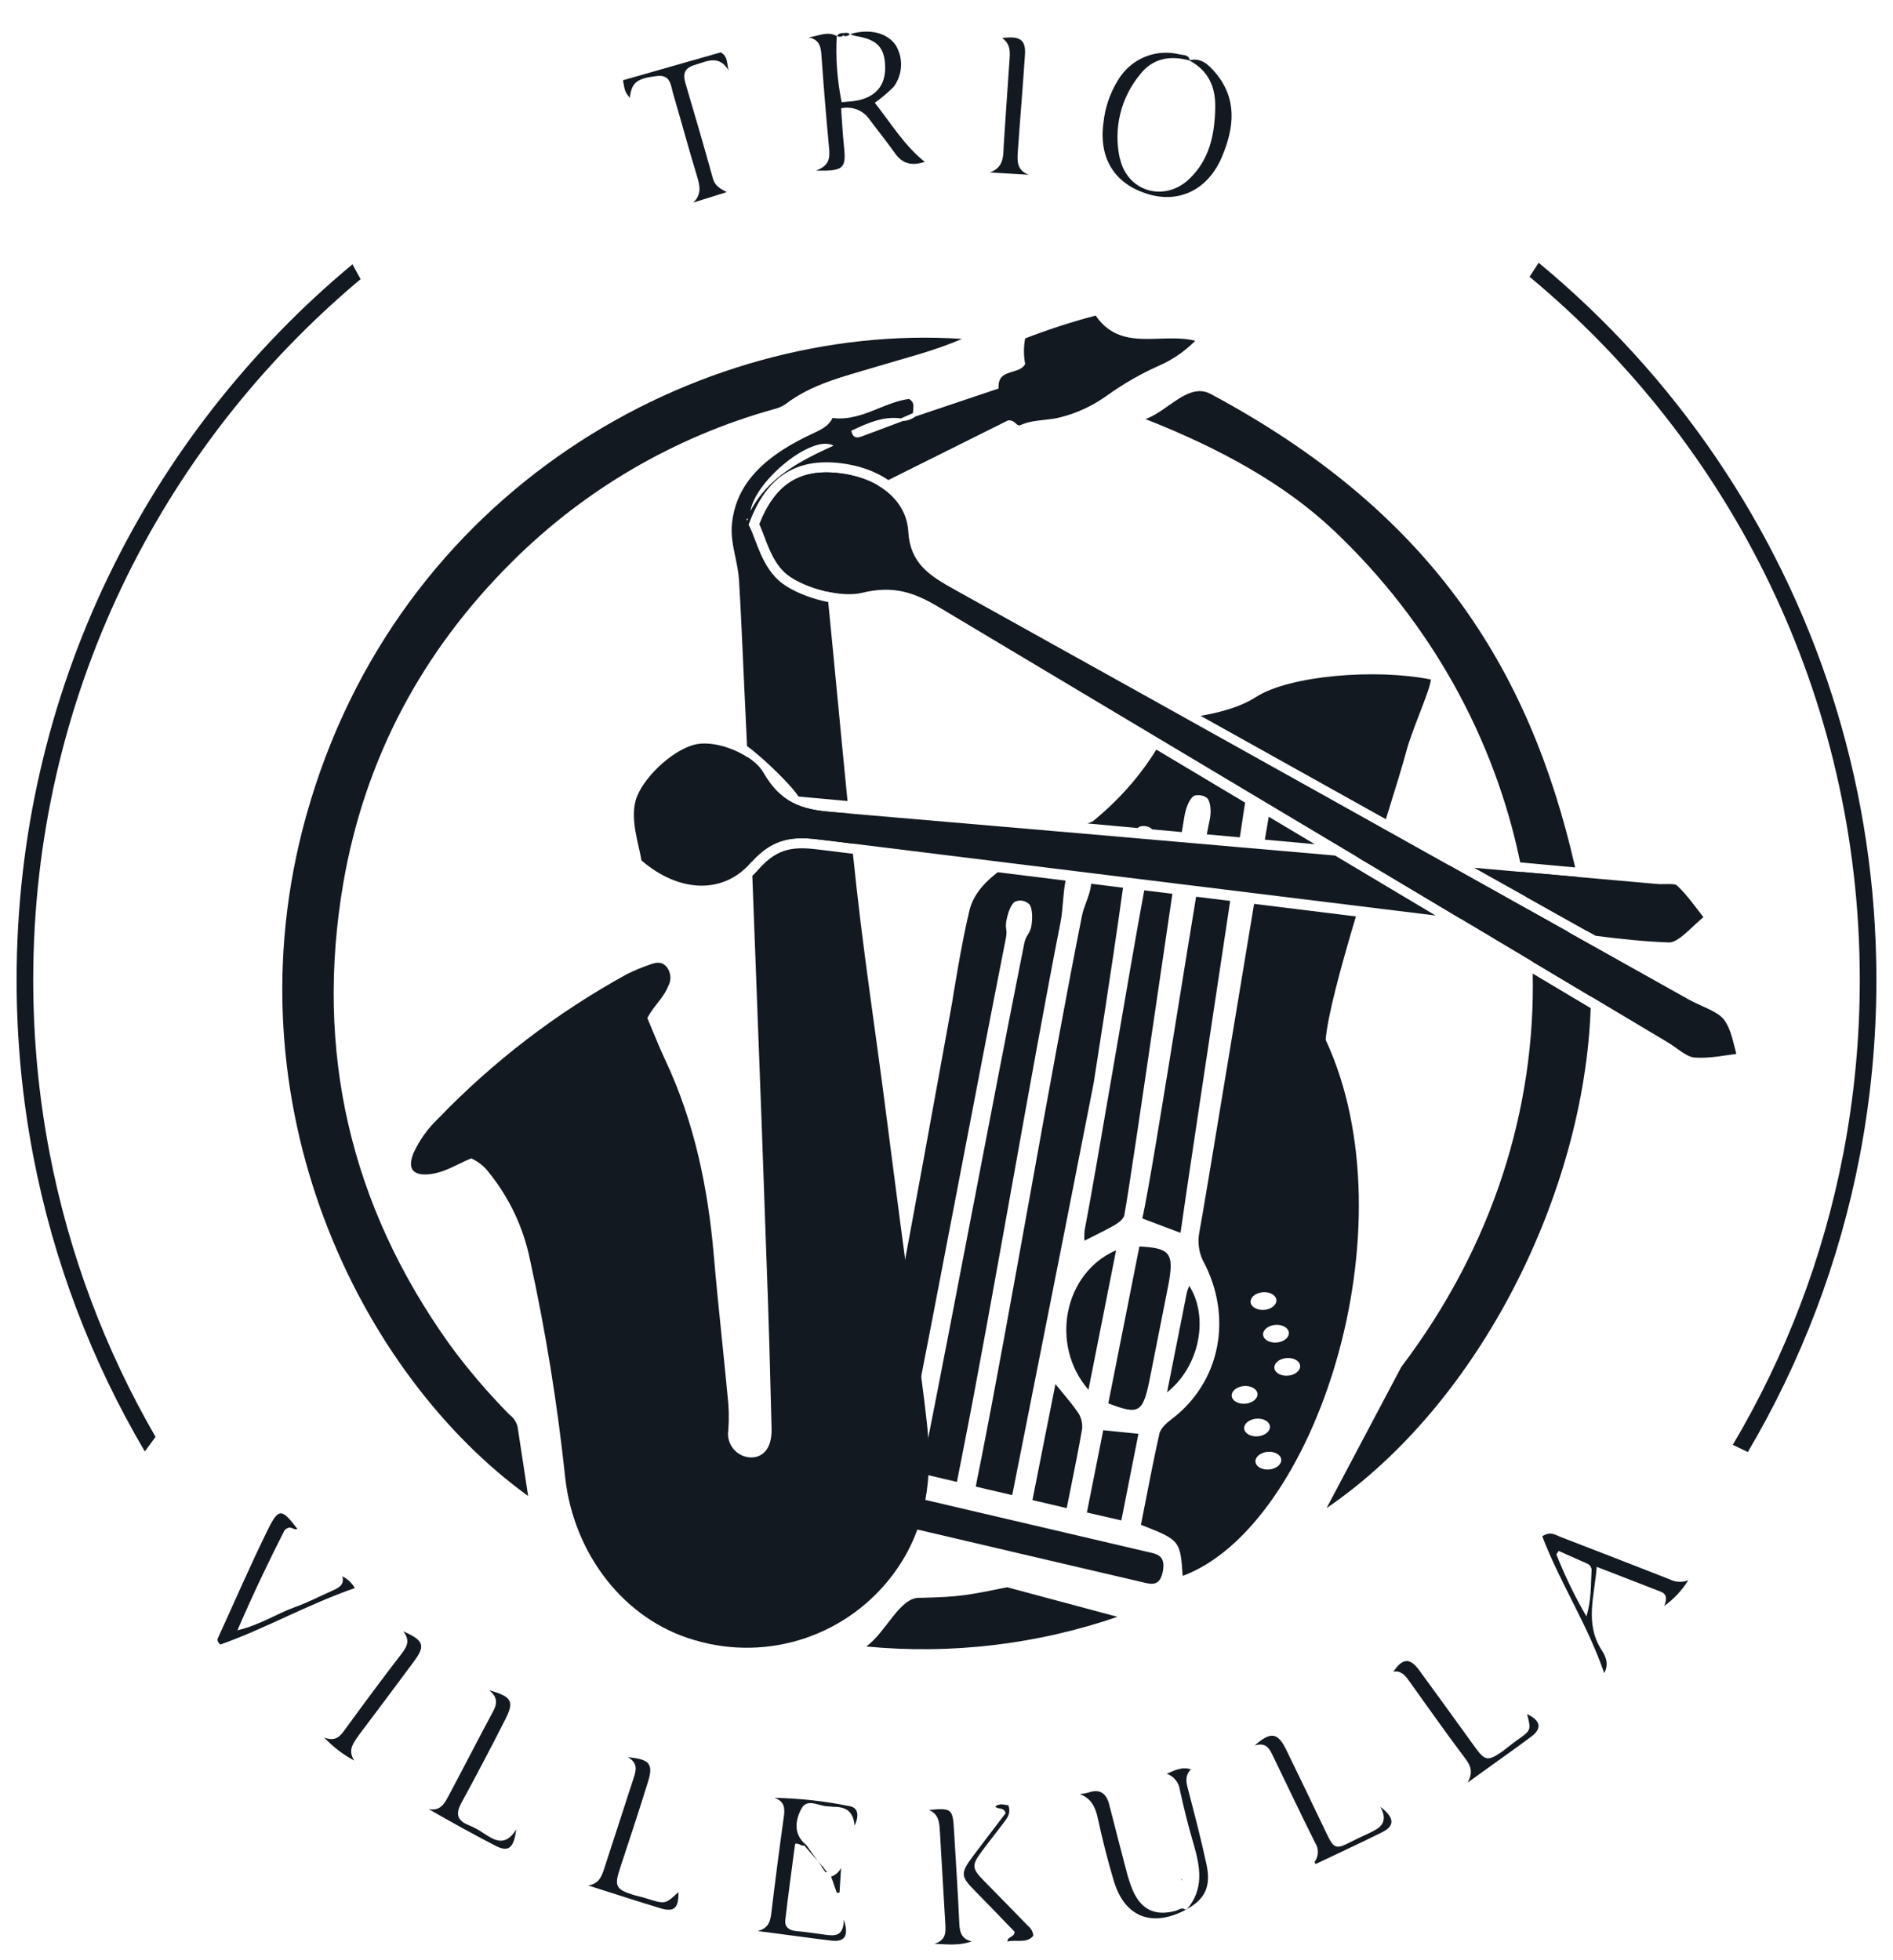
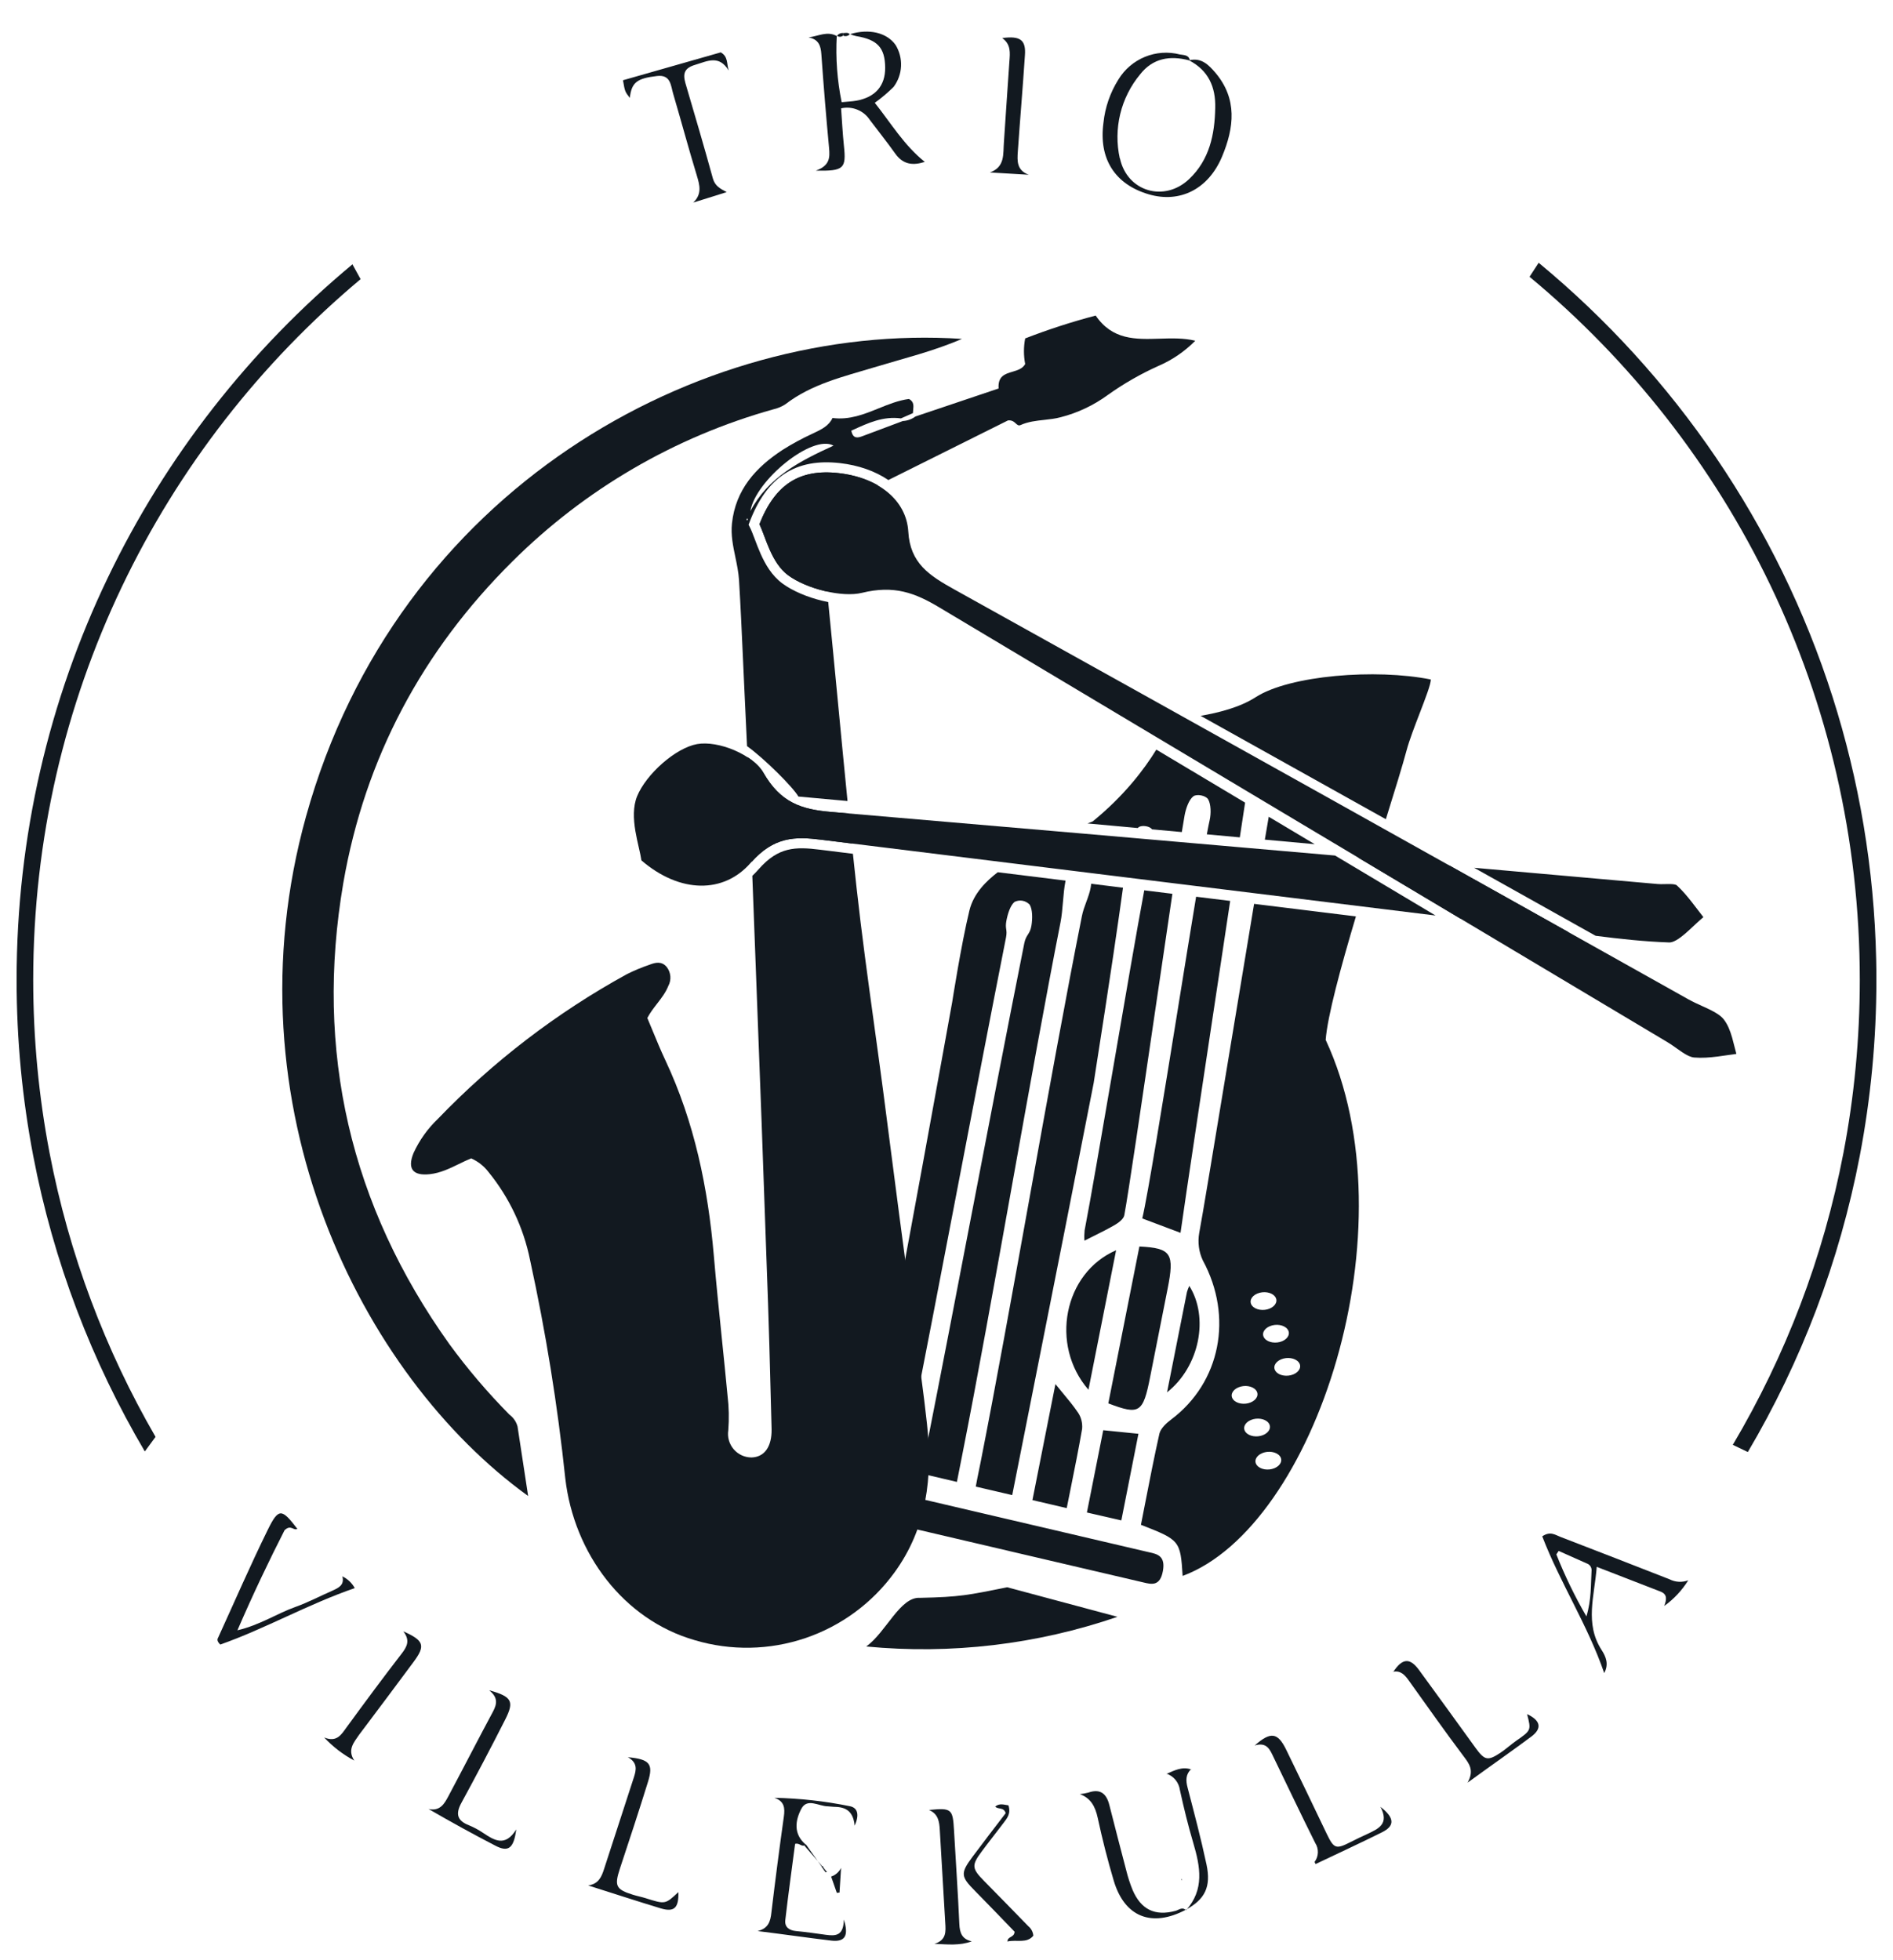
<svg xmlns="http://www.w3.org/2000/svg" width="114" height="118" viewBox="0 0 114 118" fill="none">
  <g clip-path="url(#clip0_48_77)">
    <path d="M45.625 116.271C46.261 116.116 46.398 115.705 46.455 115.153C46.685 113.228 46.935 111.304 47.205 109.379C47.277 108.86 47.241 108.449 46.63 108.247C48.16 108.279 49.685 108.448 51.184 108.754C51.636 108.842 51.775 109.246 51.469 109.926C51.375 108.952 50.832 108.793 50.184 108.787C50.071 108.786 49.953 108.76 49.838 108.759C49.297 108.75 48.608 108.241 48.255 108.914C47.903 109.587 47.755 110.418 48.526 111.066C48.274 111.259 48.164 110.938 47.882 111.021C47.686 112.521 47.471 114.062 47.292 115.612C47.246 116.023 47.513 116.228 47.933 116.269C48.538 116.326 49.139 116.414 49.743 116.497C50.347 116.58 50.805 116.541 50.816 115.577C51.132 116.561 50.877 116.932 50.085 116.848C48.606 116.671 47.12 116.455 45.625 116.271Z" fill="#121920" />
    <path d="M14.298 98.162C15.667 97.839 16.668 97.156 17.785 96.757C18.549 96.486 19.281 96.095 20.018 95.775C20.385 95.607 20.757 95.441 20.617 94.913C20.934 95.065 21.196 95.312 21.364 95.621C18.574 96.58 15.992 98.056 13.266 99.02C13.064 98.824 13.075 98.703 13.136 98.604C14.127 96.436 15.075 94.246 16.128 92.105C16.778 90.785 16.966 90.819 17.906 92.054C17.669 92.184 17.52 91.766 17.135 92.139C16.226 93.921 15.261 95.932 14.298 98.162Z" fill="#121920" />
    <path d="M35.422 113.525C36.045 113.437 36.227 113.007 36.38 112.528C36.975 110.678 37.589 108.837 38.181 106.99C38.312 106.576 38.415 106.137 37.81 105.802C39.127 105.923 39.356 106.208 39.025 107.279C38.482 109.029 37.911 110.766 37.335 112.501C36.99 113.546 37.082 113.763 38.117 114.084C38.368 114.162 38.625 114.211 38.876 114.289C40.063 114.665 40.062 114.667 40.854 113.925C40.88 114.866 40.613 115.145 39.805 114.908C38.337 114.464 36.88 113.985 35.422 113.525Z" fill="#121920" />
    <path d="M31.089 110.15C30.94 111.305 30.605 111.534 29.83 111.129C28.482 110.43 27.169 109.709 25.81 108.922C26.508 109.07 26.766 108.594 27.004 108.149C27.905 106.459 28.779 104.75 29.686 103.062C29.93 102.603 30.006 102.209 29.457 101.772C30.828 102.153 30.983 102.431 30.427 103.531C29.573 105.216 28.694 106.887 27.79 108.545C27.425 109.209 27.523 109.621 28.236 109.899C28.532 110.021 28.815 110.173 29.081 110.351C29.754 110.8 30.42 111.236 31.089 110.15Z" fill="#121920" />
    <path d="M79.166 112.11C79.288 111.946 79.358 111.75 79.365 111.546C79.372 111.342 79.317 111.14 79.206 110.969C78.353 109.262 77.531 107.528 76.697 105.806C76.482 105.358 76.298 104.869 75.559 105.097C76.52 104.25 76.942 104.309 77.447 105.33C78.275 107.026 79.084 108.714 79.901 110.422C80.336 111.323 80.457 111.357 81.345 110.905C81.687 110.726 82.023 110.576 82.363 110.416C83.01 110.11 83.68 109.82 83.133 108.79C83.996 109.46 84.003 109.938 83.228 110.323C81.905 110.982 80.562 111.599 79.226 112.236L79.166 112.11Z" fill="#121920" />
    <path d="M83.892 100.687C84.443 99.837 84.901 99.792 85.458 100.554C86.6 102.118 87.738 103.686 88.871 105.257C89.404 105.992 89.603 106.037 90.352 105.54C90.688 105.315 90.99 105.038 91.319 104.806C92.211 104.181 92.216 104.186 91.964 103.208C92.788 103.594 92.878 104.069 92.218 104.562C91.016 105.458 89.777 106.317 88.381 107.335C88.803 106.574 88.462 106.176 88.121 105.719C86.992 104.221 85.913 102.679 84.817 101.152C84.587 100.834 84.333 100.568 83.888 100.659L83.892 100.687Z" fill="#121920" />
    <path d="M21.336 106.005C20.659 105.645 20.046 105.175 19.523 104.613C20.299 104.935 20.57 104.415 20.9 103.965C21.978 102.49 23.063 101.021 24.181 99.576C24.51 99.149 24.716 98.776 24.288 98.224C25.535 98.778 25.633 99.081 24.915 100.053C23.83 101.521 22.733 102.978 21.634 104.441C21.317 104.907 20.901 105.349 21.336 106.005Z" fill="#121920" />
    <path d="M55.943 108.98C57.308 108.844 57.379 108.915 57.452 110.199C57.557 112.081 57.691 113.957 57.773 115.846C57.798 116.371 57.923 116.755 58.521 116.889C57.789 117.16 57.071 117.073 56.273 117.04C57.008 116.813 56.957 116.292 56.924 115.763C56.811 113.909 56.702 112.056 56.597 110.204C56.571 109.688 56.506 109.214 55.943 108.98Z" fill="#121920" />
    <path d="M71.408 114.99C69.36 116.07 67.724 115.428 67.072 113.239C66.7 111.988 66.378 110.72 66.105 109.447C65.957 108.78 65.699 108.27 65.028 108.025C65.2 108.009 65.369 107.979 65.536 107.935C66.257 107.679 66.633 107.992 66.806 108.677C67.141 109.996 67.482 111.314 67.828 112.63C67.926 113.026 68.052 113.416 68.206 113.794C68.713 114.975 69.554 115.39 70.796 115.053C71 114.998 71.21 114.786 71.427 115.029L71.408 114.99Z" fill="#121920" />
    <path d="M60.731 108.701C60.893 109.218 60.637 109.486 60.436 109.758C60.004 110.336 59.547 110.899 59.111 111.492C58.499 112.315 58.529 112.507 59.267 113.258C60.162 114.164 61.047 115.075 61.934 115.985C62.019 116.054 62.088 116.14 62.139 116.238C62.19 116.335 62.221 116.442 62.229 116.551C61.831 117.037 61.229 116.77 60.67 116.899C60.68 116.572 61.076 116.681 61.101 116.311C60.36 115.546 59.549 114.697 58.726 113.863C57.857 112.988 57.825 112.798 58.565 111.8C59.233 110.902 59.92 110.016 60.565 109.171C60.439 108.783 60.111 108.969 59.932 108.774C60.202 108.555 60.461 108.667 60.731 108.701Z" fill="#121920" />
    <path d="M70.248 106.806C70.727 106.601 71.196 106.345 71.745 106.543L71.731 106.517C71.4 106.841 71.406 107.209 71.519 107.634C71.919 109.173 72.328 110.709 72.658 112.264C72.944 113.619 72.561 114.361 71.408 114.99L71.422 115.019C72.547 113.774 72.282 112.392 71.863 110.97C71.551 109.919 71.29 108.85 71.056 107.78C71.026 107.553 70.933 107.339 70.787 107.163C70.641 106.987 70.448 106.856 70.23 106.785L70.248 106.806Z" fill="#121920" />
    <path d="M50.395 113.97L50.052 112.989C50.181 112.946 50.301 112.878 50.403 112.789C50.506 112.699 50.59 112.59 50.65 112.468L50.557 113.951L50.395 113.97Z" fill="#121920" />
    <path d="M48.539 111.058L49.249 112.058L48.429 111.112L48.539 111.058Z" fill="#121920" />
    <path d="M71.172 113.133L71.194 113.194L71.134 113.186L71.172 113.133Z" fill="#121920" />
    <path d="M49.724 112.737L49.249 112.058L49.797 112.707L49.724 112.737Z" fill="#121920" />
    <path d="M49.535 112.348L49.724 112.737L49.481 112.387L49.535 112.348Z" fill="#121920" />
    <path d="M100.546 95.091C98.359 94.231 96.167 93.384 93.974 92.538C93.665 92.42 93.359 92.175 92.877 92.504C93.954 95.307 95.617 97.85 96.609 100.737C96.899 100.203 96.716 99.75 96.445 99.337C95.429 97.749 96.021 96.114 96.159 94.341L99.995 95.828C100.434 95.997 100.359 96.323 100.227 96.695C100.804 96.279 101.295 95.754 101.671 95.15C101.49 95.219 101.296 95.25 101.102 95.24C100.908 95.229 100.719 95.179 100.546 95.091ZM95.537 97.326C94.842 96.127 94.236 94.878 93.726 93.589L93.867 93.383C94.421 93.63 94.995 93.885 95.56 94.137C95.643 94.165 95.715 94.218 95.767 94.289C95.819 94.36 95.847 94.446 95.848 94.534C95.795 95.406 95.847 96.296 95.537 97.326Z" fill="#121920" />
    <path d="M57.931 20.404C56.221 21.147 54.416 21.581 52.645 22.118C50.783 22.682 48.879 23.122 47.293 24.344C47.071 24.487 46.826 24.589 46.568 24.647C40.629 26.308 35.215 29.465 30.845 33.817C25.435 39.188 21.978 45.641 20.674 53.17C18.942 63.287 21.092 72.578 27.066 80.936C28.165 82.439 29.374 83.858 30.684 85.181C30.919 85.356 31.088 85.603 31.166 85.885C31.372 87.255 31.585 88.614 31.806 90.076C21.772 82.834 13.593 66.568 18.43 49.158C23.891 29.499 42.047 19.361 57.931 20.404Z" fill="#121920" />
    <path d="M60.654 95.57C58.297 96.044 57.818 96.156 55.414 96.207C54.201 96.122 53.364 98.287 52.163 99.136C57.277 99.626 62.436 99.017 67.295 97.35L60.654 95.57Z" fill="#121920" />
    <path fill-rule="evenodd" clip-rule="evenodd" d="M45.99 32.198C45.904 31.972 45.82 31.751 45.73 31.56C46.21 30.338 46.821 29.521 47.571 29.033C48.342 28.53 49.3 28.35 50.502 28.487C52.924 28.763 54.591 30.131 54.7 32.014C54.753 32.947 55.061 33.615 55.567 34.157C56.06 34.684 56.731 35.079 57.473 35.492C72.231 43.694 86.973 51.924 101.698 60.182C101.945 60.32 102.233 60.45 102.505 60.574L102.506 60.574C102.657 60.643 102.803 60.709 102.935 60.773C103.335 60.968 103.64 61.158 103.813 61.385C104.053 61.697 104.196 62.07 104.316 62.49C104.358 62.638 104.399 62.8 104.441 62.968L104.441 62.969C104.482 63.129 104.523 63.294 104.568 63.456C104.386 63.48 104.202 63.507 104.021 63.533C103.823 63.562 103.628 63.59 103.442 63.614C102.956 63.676 102.486 63.712 102.024 63.673C101.816 63.654 101.581 63.538 101.297 63.349C101.188 63.277 101.079 63.199 100.966 63.119L100.966 63.118L100.871 63.051C100.726 62.948 100.573 62.842 100.418 62.75C85.802 54.033 71.19 45.31 56.584 36.583C55.853 36.145 55.168 35.8 54.419 35.628C53.665 35.455 52.865 35.461 51.905 35.696C51.319 35.839 50.489 35.786 49.646 35.582C48.806 35.379 48 35.037 47.465 34.643C46.953 34.266 46.611 33.692 46.342 33.085C46.22 32.809 46.116 32.534 46.018 32.272L46.018 32.272L45.99 32.198Z" fill="#121920" />
    <path fill-rule="evenodd" clip-rule="evenodd" d="M87.299 52.119C85.462 51.957 83.625 51.795 81.788 51.634C83.839 52.859 85.891 54.083 87.942 55.307C89.283 55.472 90.623 55.637 91.963 55.801C92.799 55.901 93.629 56.014 94.456 56.126L94.457 56.126C94.459 56.127 94.461 56.127 94.462 56.127C92.075 54.79 89.687 53.454 87.299 52.119ZM86.452 55.124C84.435 53.92 82.418 52.717 80.401 51.513C70.292 50.627 60.183 49.753 50.074 48.89C49.187 48.816 48.414 48.684 47.732 48.332C47.041 47.976 46.472 47.41 45.961 46.519L45.961 46.518C45.669 46.007 45.015 45.512 44.231 45.175C43.45 44.84 42.607 44.69 41.98 44.802C41.352 44.914 40.588 45.351 39.898 45.954C39.211 46.555 38.639 47.285 38.371 47.933C38.114 48.558 38.142 49.304 38.264 50.038C38.322 50.383 38.398 50.715 38.468 51.023L38.479 51.071C38.539 51.333 38.596 51.587 38.627 51.805C39.804 52.816 41.043 53.304 42.174 53.326C43.328 53.348 44.395 52.886 45.207 51.952L45.207 51.952C45.884 51.176 46.547 50.766 47.261 50.586C47.963 50.409 48.687 50.464 49.458 50.561C61.787 52.087 74.118 53.608 86.452 55.124ZM96.092 56.345C93.653 54.979 91.214 53.613 88.774 52.249C92.451 52.573 96.128 52.899 99.805 53.226L99.807 53.227C99.94 53.238 100.079 53.237 100.208 53.234L100.301 53.232H100.301H100.301C100.399 53.23 100.489 53.228 100.578 53.229C100.693 53.231 100.787 53.239 100.86 53.256C100.933 53.273 100.967 53.294 100.982 53.308C101.31 53.61 101.601 53.956 101.891 54.325C101.995 54.458 102.101 54.597 102.209 54.738L102.209 54.739L102.21 54.74L102.211 54.741L102.212 54.742C102.333 54.901 102.456 55.062 102.581 55.221C102.439 55.34 102.299 55.468 102.162 55.595C102.105 55.647 102.049 55.7 101.993 55.752C101.834 55.901 101.679 56.045 101.524 56.18C101.316 56.361 101.123 56.51 100.944 56.611C100.763 56.713 100.622 56.751 100.512 56.746L100.51 56.745L100.507 56.745C99.025 56.693 97.559 56.533 96.092 56.345Z" fill="#121920" />
-     <path fill-rule="evenodd" clip-rule="evenodd" d="M84.389 82.304L79.889 90.804C89.172 84.474 95.408 71.736 95.794 60.701L92.304 58.62C92.465 66.659 89.975 74.931 84.389 82.304ZM95.683 56.903C95.782 57.915 95.823 58.951 95.81 60.005L92.283 57.901C92.263 57.413 92.234 56.926 92.195 56.44C92.906 56.528 93.619 56.624 94.335 56.722L94.335 56.722C94.784 56.783 95.233 56.844 95.683 56.903ZM91.551 51.927C90.005 44.442 86.144 37.46 80.356 31.972C77.358 29.129 73.442 26.985 68.98 25.233C69.446 25.073 69.903 24.752 70.357 24.433C71.201 23.84 72.035 23.254 72.901 23.717C85.985 30.721 92.08 40.009 94.859 52.229L91.551 51.927ZM91.665 52.503C92.772 52.601 93.879 52.699 94.986 52.797C95.129 53.458 95.264 54.126 95.389 54.804C95.466 55.219 95.532 55.64 95.588 56.066C94.365 55.381 93.143 54.697 91.92 54.012C91.846 53.507 91.761 53.004 91.665 52.503ZM92.141 55.822C92.107 55.469 92.067 55.117 92.023 54.765C92.833 55.218 93.643 55.672 94.454 56.126C94.452 56.125 94.45 56.125 94.448 56.125L94.448 56.125C93.682 56.021 92.914 55.916 92.141 55.822Z" fill="#121920" />
    <path fill-rule="evenodd" clip-rule="evenodd" d="M55.13 25.077L60.137 23.391C60.085 22.645 60.527 22.514 60.974 22.382C61.277 22.292 61.582 22.201 61.738 21.92C61.64 21.41 61.64 20.887 61.738 20.377C63.126 19.838 64.544 19.378 65.984 19C66.993 20.481 68.392 20.437 69.829 20.392C70.552 20.369 71.285 20.346 71.982 20.516C71.347 21.16 70.595 21.674 69.765 22.032C68.692 22.514 67.669 23.1 66.712 23.782C65.863 24.404 64.904 24.858 63.885 25.119C63.56 25.208 63.224 25.245 62.887 25.282C62.405 25.334 61.919 25.387 61.459 25.593C61.338 25.648 61.264 25.58 61.173 25.497C61.069 25.401 60.944 25.286 60.701 25.314L53.498 28.904C52.701 28.362 51.694 28.011 50.583 27.884C49.283 27.736 48.173 27.924 47.251 28.524C46.333 29.123 45.642 30.105 45.128 31.469L45.08 31.596L45.143 31.717C45.236 31.894 45.327 32.128 45.434 32.412L45.463 32.488L45.463 32.488C45.561 32.747 45.67 33.038 45.8 33.33C46.083 33.97 46.478 34.66 47.118 35.131C47.736 35.587 48.623 35.956 49.515 36.172C49.635 36.201 49.756 36.227 49.877 36.251C50.073 38.218 50.261 40.185 50.45 42.153L50.45 42.154L50.45 42.154C50.644 44.18 50.837 46.206 51.039 48.23L48.081 47.96C47.758 47.394 46.031 45.673 44.988 44.925C44.941 43.882 44.893 42.84 44.841 41.798C44.809 41.129 44.779 40.459 44.749 39.79L44.749 39.789C44.676 38.168 44.603 36.547 44.505 34.927C44.475 34.458 44.38 34.001 44.285 33.546C44.145 32.876 44.006 32.21 44.08 31.518C44.295 29.489 45.514 28.14 47.134 27.085C47.699 26.728 48.286 26.409 48.893 26.129C48.932 26.11 48.972 26.091 49.011 26.073C49.469 25.855 49.916 25.643 50.136 25.168C51.158 25.298 52.036 24.942 52.91 24.589C53.507 24.347 54.102 24.107 54.739 24.022C55.044 24.183 55.019 24.43 54.993 24.679C54.986 24.744 54.98 24.81 54.979 24.874L54.257 25.192C53.186 25.048 52.272 25.469 51.352 25.893L51.267 25.932C51.37 26.43 51.646 26.372 51.943 26.26L54.369 25.35C54.644 25.335 54.909 25.241 55.13 25.077ZM45.273 51.89C45.193 49.788 45.109 47.686 45.017 45.586C45.445 45.864 45.784 46.188 45.973 46.518L45.973 46.519C46.484 47.41 47.053 47.976 47.744 48.332C48.426 48.684 49.2 48.816 50.086 48.89C50.429 48.919 50.772 48.949 51.114 48.978C51.175 49.581 51.237 50.184 51.3 50.788C50.69 50.712 50.08 50.637 49.47 50.561C48.699 50.464 47.975 50.409 47.273 50.586C46.578 50.761 45.931 51.155 45.273 51.89ZM45.306 52.734C45.346 53.776 45.385 54.818 45.424 55.86L45.424 55.86C45.468 57.035 45.512 58.211 45.557 59.387C45.771 64.908 45.973 70.428 46.163 75.947C46.294 79.316 46.382 82.685 46.467 86.057C46.482 87.119 46.03 87.734 45.254 87.755C45.05 87.754 44.848 87.709 44.663 87.623C44.478 87.537 44.313 87.412 44.181 87.257C44.048 87.101 43.951 86.919 43.895 86.722C43.84 86.526 43.827 86.32 43.859 86.118C43.913 85.421 43.898 84.72 43.813 84.025C43.704 82.866 43.585 81.707 43.466 80.548L43.466 80.548L43.466 80.547C43.298 78.903 43.129 77.259 42.989 75.613C42.637 71.529 41.824 67.568 40.068 63.835C39.794 63.253 39.548 62.657 39.304 62.066L39.304 62.065L39.304 62.065C39.197 61.806 39.091 61.549 38.983 61.294C39.15 60.976 39.363 60.7 39.574 60.428C39.833 60.093 40.087 59.764 40.244 59.371C40.342 59.192 40.386 58.987 40.369 58.783C40.352 58.578 40.276 58.383 40.15 58.222C39.85 57.864 39.477 57.943 39.11 58.089C38.642 58.247 38.186 58.437 37.745 58.659C33.532 60.972 29.693 63.912 26.361 67.377C25.75 67.962 25.255 68.658 24.903 69.427C24.518 70.376 24.866 70.81 25.885 70.698C26.521 70.628 27.08 70.356 27.634 70.086C27.88 69.966 28.125 69.846 28.375 69.746C28.786 69.928 29.145 70.21 29.418 70.567C30.669 72.103 31.528 73.92 31.92 75.862C32.869 80.205 33.577 84.596 34.043 89.017C34.564 93.538 37.557 97.529 41.842 98.757C44.019 99.404 46.343 99.361 48.495 98.633C50.646 97.905 52.519 96.529 53.857 94.694C55.837 91.983 56.171 88.908 55.822 85.715C55.623 83.881 55.366 82.053 55.108 80.227C54.969 79.238 54.83 78.249 54.7 77.26C54.327 74.503 53.97 71.745 53.613 68.988C53.47 67.885 53.328 66.782 53.184 65.679C53.012 64.377 52.833 63.074 52.653 61.77L52.653 61.769L52.653 61.769C52.27 58.989 51.887 56.203 51.58 53.413C51.506 52.744 51.435 52.076 51.364 51.407C50.708 51.326 50.052 51.244 49.395 51.163L49.395 51.163C48.629 51.066 48.004 51.027 47.421 51.174C46.849 51.318 46.289 51.649 45.676 52.35C45.558 52.487 45.434 52.614 45.306 52.734ZM50.514 28.487C51.417 28.59 52.214 28.844 52.866 29.22C50.253 30.581 49.559 32.858 49.814 35.618C49.762 35.607 49.71 35.595 49.658 35.582C48.818 35.379 48.012 35.037 47.477 34.643C46.965 34.266 46.623 33.692 46.354 33.085C46.232 32.809 46.129 32.534 46.03 32.272L46.002 32.198C45.916 31.972 45.832 31.751 45.742 31.56C46.222 30.338 46.833 29.521 47.583 29.033C48.354 28.53 49.312 28.35 50.514 28.487ZM45.19 30.775C46.251 28.746 48.159 27.761 50.197 26.833C48.935 26.117 45.487 28.925 45.19 30.775ZM45.041 31.285L45.008 31.209C45.008 31.218 44.997 31.227 44.985 31.235C44.974 31.244 44.962 31.253 44.96 31.263C44.956 31.277 44.965 31.292 44.974 31.308C44.979 31.316 44.984 31.325 44.987 31.333L45.041 31.285Z" fill="#121920" />
    <path fill-rule="evenodd" clip-rule="evenodd" d="M69.636 45.135C68.913 46.314 67.706 47.909 65.807 49.457C65.7 49.499 65.596 49.54 65.493 49.581L68.515 49.856C68.537 49.837 68.559 49.819 68.581 49.801C68.785 49.667 69.253 49.746 69.375 49.935L71.171 50.099C71.242 49.651 71.3 49.305 71.341 49.083C71.419 48.67 71.598 48.154 71.862 47.949C72.07 47.788 72.621 47.898 72.757 48.129C72.93 48.423 72.937 48.986 72.847 49.385C72.803 49.578 72.746 49.866 72.678 50.236L74.664 50.418C74.786 49.611 74.894 48.904 74.982 48.327C73.2 47.263 71.418 46.199 69.636 45.135ZM76.406 49.177C76.335 49.592 76.256 50.054 76.171 50.555L79.174 50.829L76.406 49.177ZM83.459 49.325C84 47.593 84.459 46.107 84.71 45.171C84.872 44.567 85.197 43.721 85.5 42.935L85.5 42.935L85.5 42.935L85.5 42.935C85.85 42.025 86.169 41.195 86.168 40.913C82.853 40.247 77.653 40.661 75.613 41.982C74.672 42.591 73.356 42.922 72.303 43.1C76.023 45.173 79.742 47.248 83.459 49.325ZM71.221 94.887C79.215 91.929 85.084 73.899 79.835 62.612C79.942 61.191 80.731 58.278 81.656 55.177C79.612 54.926 77.568 54.674 75.524 54.422C75.095 56.997 74.608 59.938 74.142 62.754C73.207 68.409 72.355 73.561 72.22 74.234C72.12 74.802 72.197 75.387 72.437 75.89C74.275 79.283 73.504 83.234 70.533 85.467C70.254 85.678 69.909 85.985 69.823 86.315C69.506 87.731 69.227 89.159 68.951 90.574L68.951 90.574L68.951 90.575C68.87 90.988 68.79 91.4 68.709 91.81C71.053 92.724 71.087 92.758 71.221 94.887ZM72.032 53.992L74.084 54.245C72.908 62.021 71.239 73.121 71.093 74.23L68.79 73.363C69.111 72.031 70.054 66.189 70.962 60.573L70.962 60.572L70.962 60.572L70.962 60.57L70.962 60.569L70.962 60.569C71.341 58.222 71.714 55.914 72.032 53.992ZM68.909 53.607L70.603 53.816C70.297 55.873 69.933 58.356 69.567 60.854L69.566 60.858C68.764 66.331 67.951 71.875 67.707 73.172C67.662 73.406 67.348 73.631 67.125 73.762C66.72 73.996 66.307 74.201 65.861 74.424L65.861 74.424C65.682 74.513 65.498 74.604 65.307 74.702C65.292 74.496 65.296 74.289 65.317 74.084C65.652 72.362 66.334 68.39 67.046 64.248C67.736 60.226 68.454 56.045 68.909 53.607ZM65.863 65.21C66.891 58.663 67.37 55.335 67.629 53.449L65.715 53.213C65.708 53.285 65.698 53.356 65.684 53.428C65.631 53.73 65.523 54.022 65.415 54.314C65.314 54.59 65.212 54.866 65.156 55.151C64.197 59.951 63.094 66.065 61.999 72.137L61.999 72.138L61.999 72.138L61.999 72.138L61.999 72.138C60.971 77.841 59.949 83.507 59.059 88.016C59.024 88.195 58.987 88.373 58.95 88.552C58.886 88.865 58.821 89.181 58.763 89.509L60.958 90.021L61.28 88.394C61.653 86.51 62.027 84.627 62.401 82.744L62.401 82.743L62.401 82.742L62.402 82.741L62.402 82.74L62.402 82.74L62.402 82.739L62.402 82.738C63.562 76.896 64.722 71.055 65.863 65.21ZM64.165 53.048L64.171 53.022L60.087 52.518C59.413 53.033 58.632 53.782 58.379 54.823C57.881 56.874 57.343 60.336 57.343 60.336C57.343 60.336 54.121 78.238 52.487 86.482C52.454 86.65 52.419 86.818 52.385 86.985L52.385 86.985C52.319 87.305 52.255 87.618 52.202 87.915L54.313 88.476C54.351 88.324 54.389 88.183 54.424 88.048L54.424 88.048C54.493 87.785 54.556 87.549 54.604 87.308C55.644 82.068 56.685 76.639 57.724 71.217L57.724 71.217L57.724 71.216C58.679 66.237 59.632 61.264 60.583 56.45C60.632 56.202 60.614 56.076 60.596 55.949C60.578 55.825 60.56 55.699 60.604 55.456C60.68 55.038 60.84 54.513 61.1 54.303C61.251 54.23 61.416 54.206 61.577 54.235C61.737 54.264 61.886 54.344 62.006 54.466C62.187 54.755 62.183 55.311 62.116 55.727C62.071 56.006 61.987 56.137 61.902 56.271C61.821 56.4 61.737 56.531 61.684 56.797C60.639 62.04 59.594 67.477 58.552 72.904L58.551 72.904L58.551 72.904C57.623 77.738 56.696 82.562 55.772 87.233C55.741 87.392 55.708 87.551 55.676 87.71L55.676 87.71C55.608 88.045 55.539 88.381 55.478 88.722L57.627 89.227C57.692 88.894 57.752 88.594 57.808 88.309C57.858 88.06 57.905 87.823 57.951 87.586C58.854 83.032 59.896 77.221 60.936 71.421C61.958 65.721 62.978 60.032 63.862 55.555C63.943 55.145 63.978 54.723 64.014 54.302C64.049 53.88 64.085 53.459 64.165 53.048ZM60.765 93.387L68.748 95.253C68.782 95.26 68.815 95.269 68.849 95.277L68.849 95.277C69.35 95.398 69.862 95.523 70.032 94.592C70.198 93.681 69.69 93.569 69.204 93.463C69.16 93.453 69.117 93.444 69.074 93.433C63.792 92.193 58.508 90.957 53.222 89.725L53.166 89.711C52.649 89.59 52.107 89.462 51.932 90.404C51.766 91.297 52.274 91.408 52.759 91.513L52.759 91.514L52.759 91.514C52.805 91.523 52.85 91.533 52.895 91.544C55.521 92.16 58.146 92.775 60.771 93.387L60.765 93.387ZM68.617 75.052L66.744 84.498C68.628 85.216 68.837 85.076 69.265 82.9C69.612 81.148 69.961 79.389 70.311 77.623C70.742 75.466 70.544 75.151 68.621 75.052L68.617 75.052ZM63.56 83.336L62.175 90.322L64.24 90.804C64.324 90.379 64.409 89.96 64.493 89.545C64.733 88.352 64.967 87.192 65.168 86.027C65.196 85.682 65.111 85.34 64.929 85.067C64.648 84.651 64.332 84.271 63.993 83.863L63.993 83.863C63.852 83.694 63.708 83.52 63.56 83.336ZM65.549 83.676L67.214 75.279C64.061 76.641 63.208 80.986 65.549 83.676ZM68.559 86.329L66.439 86.115L65.455 91.069L67.529 91.544L68.559 86.329ZM70.281 83.834C72.246 82.281 72.815 79.31 71.621 77.425C71.564 77.544 71.517 77.668 71.48 77.797C71.093 79.739 70.707 81.681 70.281 83.834ZM76.463 78.79C76.087 78.948 75.615 78.874 75.409 78.624C75.203 78.374 75.342 78.044 75.718 77.886C76.095 77.728 76.567 77.802 76.772 78.052C76.978 78.301 76.84 78.632 76.463 78.79ZM76.16 80.59C76.365 80.839 76.837 80.914 77.214 80.756C77.59 80.598 77.729 80.267 77.523 80.018C77.318 79.768 76.846 79.694 76.469 79.852C76.093 80.01 75.954 80.34 76.16 80.59ZM77.893 82.751C77.516 82.909 77.044 82.835 76.839 82.585C76.633 82.336 76.772 82.006 77.148 81.848C77.525 81.69 77.997 81.764 78.202 82.013C78.408 82.263 78.269 82.593 77.893 82.751ZM74.27 84.272C74.476 84.522 74.948 84.596 75.324 84.438C75.701 84.28 75.839 83.949 75.633 83.7C75.428 83.45 74.956 83.376 74.579 83.534C74.203 83.692 74.064 84.022 74.27 84.272ZM76.075 86.403C75.699 86.561 75.227 86.487 75.021 86.237C74.816 85.988 74.954 85.657 75.331 85.499C75.707 85.341 76.179 85.416 76.385 85.665C76.59 85.915 76.452 86.245 76.075 86.403ZM75.701 88.233C75.906 88.483 76.378 88.557 76.755 88.399C77.131 88.241 77.27 87.911 77.064 87.661C76.858 87.412 76.386 87.337 76.01 87.495C75.633 87.653 75.495 87.984 75.701 88.233Z" fill="#121920" />
    <path d="M43.764 11.567L41.749 12.198C42.285 11.686 42.141 11.153 41.963 10.567C41.465 8.934 41.023 7.285 40.54 5.646C40.393 5.152 40.4 4.481 39.571 4.577C38.357 4.714 38.035 4.964 37.928 5.893C37.635 5.514 37.635 5.514 37.517 4.832C39.483 4.274 41.466 3.708 43.405 3.153C43.86 3.409 43.755 3.839 43.882 4.248C43.307 3.29 42.607 3.679 41.865 3.903C41.228 4.092 41.112 4.413 41.273 4.992C41.837 6.906 42.402 8.823 42.932 10.749C43.056 11.186 43.353 11.354 43.764 11.567Z" fill="#121920" />
    <path d="M50.397 2.171C50.44 2.106 50.5 2.055 50.57 2.024C50.641 1.992 50.719 1.981 50.796 1.992L50.783 2.136C50.731 2.183 50.664 2.21 50.593 2.213C50.523 2.216 50.454 2.194 50.398 2.152L50.397 2.171Z" fill="#121920" />
    <path d="M50.796 1.992C50.926 1.985 51.063 1.943 51.174 2.059C51.127 2.113 51.064 2.152 50.994 2.168C50.925 2.184 50.851 2.178 50.785 2.15L50.796 1.992Z" fill="#121920" />
    <path d="M52.681 6.19C53.083 5.902 53.462 5.582 53.814 5.234C54.085 4.872 54.241 4.438 54.262 3.987C54.283 3.536 54.168 3.089 53.932 2.704C53.405 1.962 52.337 1.711 51.194 2.056C51.312 2.107 51.434 2.147 51.56 2.174C52.841 2.384 53.293 2.869 53.307 4.068C53.314 5.161 52.724 5.858 51.559 6.064C51.308 6.109 51.049 6.116 50.686 6.153C50.418 4.843 50.319 3.503 50.391 2.168C49.812 1.853 49.297 2.175 48.693 2.251C49.3 2.368 49.429 2.749 49.464 3.271C49.597 5.156 49.752 7.036 49.928 8.911C49.98 9.476 49.98 9.974 49.13 10.275C50.831 10.306 50.968 10.151 50.821 8.764C50.743 8.022 50.708 7.277 50.652 6.524C50.978 6.449 51.32 6.477 51.63 6.603C51.941 6.729 52.205 6.947 52.388 7.228C52.894 7.9 53.422 8.556 53.908 9.242C54.394 9.927 54.995 9.971 55.693 9.747C54.444 8.751 53.657 7.416 52.681 6.19Z" fill="#121920" />
    <path d="M73.592 9.434C74.324 7.69 74.53 5.95 73.184 4.368C72.797 3.92 72.359 3.462 71.648 3.624C71.596 3.293 71.276 3.323 71.047 3.277C70.351 3.1 69.617 3.151 68.953 3.422C68.288 3.694 67.728 4.171 67.354 4.784C66.859 5.57 66.55 6.461 66.453 7.386C66.157 9.556 67.135 11.098 69.179 11.7C71.052 12.248 72.767 11.395 73.592 9.434ZM67.436 9.536C67.241 8.654 67.25 7.739 67.463 6.861C67.676 5.983 68.088 5.165 68.666 4.471C69.427 3.502 70.458 3.331 71.607 3.634L71.644 3.645C71.632 3.64 71.62 3.636 71.607 3.634C72.773 4.236 73.218 5.246 73.183 6.503C73.152 8.107 72.835 9.624 71.612 10.782C70.128 12.193 67.879 11.547 67.444 9.531L67.436 9.536Z" fill="#121920" />
    <path d="M60.357 2.291C61.456 2.145 61.789 2.414 61.723 3.327C61.596 5.264 61.429 7.195 61.295 9.131C61.257 9.68 61.223 10.257 61.954 10.522L59.614 10.384C60.546 10.049 60.399 9.257 60.458 8.563C60.57 6.948 60.671 5.332 60.787 3.708C60.826 3.189 60.891 2.677 60.357 2.291Z" fill="#121920" />
    <path fill-rule="evenodd" clip-rule="evenodd" d="M21.225 15.915C8.868 26.187 1 41.675 1 59C1 62.621 1.344 66.161 2 69.59C3.222 75.976 5.529 81.977 8.721 87.393L9.367 86.515C6.344 81.293 4.155 75.528 2.982 69.402C2.338 66.035 2 62.557 2 59C2 42.053 9.664 26.897 21.716 16.808L21.225 15.915ZM92.112 16.665C104.263 26.753 112 41.973 112 59C112 62.557 111.662 66.035 111.018 69.402C109.809 75.716 107.521 81.647 104.353 86.995L105.258 87.428C108.461 82.002 110.775 75.99 112 69.59C112.656 66.161 113 62.621 113 59C113 58.592 112.996 58.185 112.987 57.779C112.869 52.275 111.957 46.967 110.362 41.964C107.062 31.62 100.838 22.582 92.662 15.822L92.112 16.665Z" fill="#121920" />
  </g>
  <defs>
    <clipPath id="clip0_48_77">
      <rect width="114" height="118" fill="white" />
    </clipPath>
  </defs>
</svg>